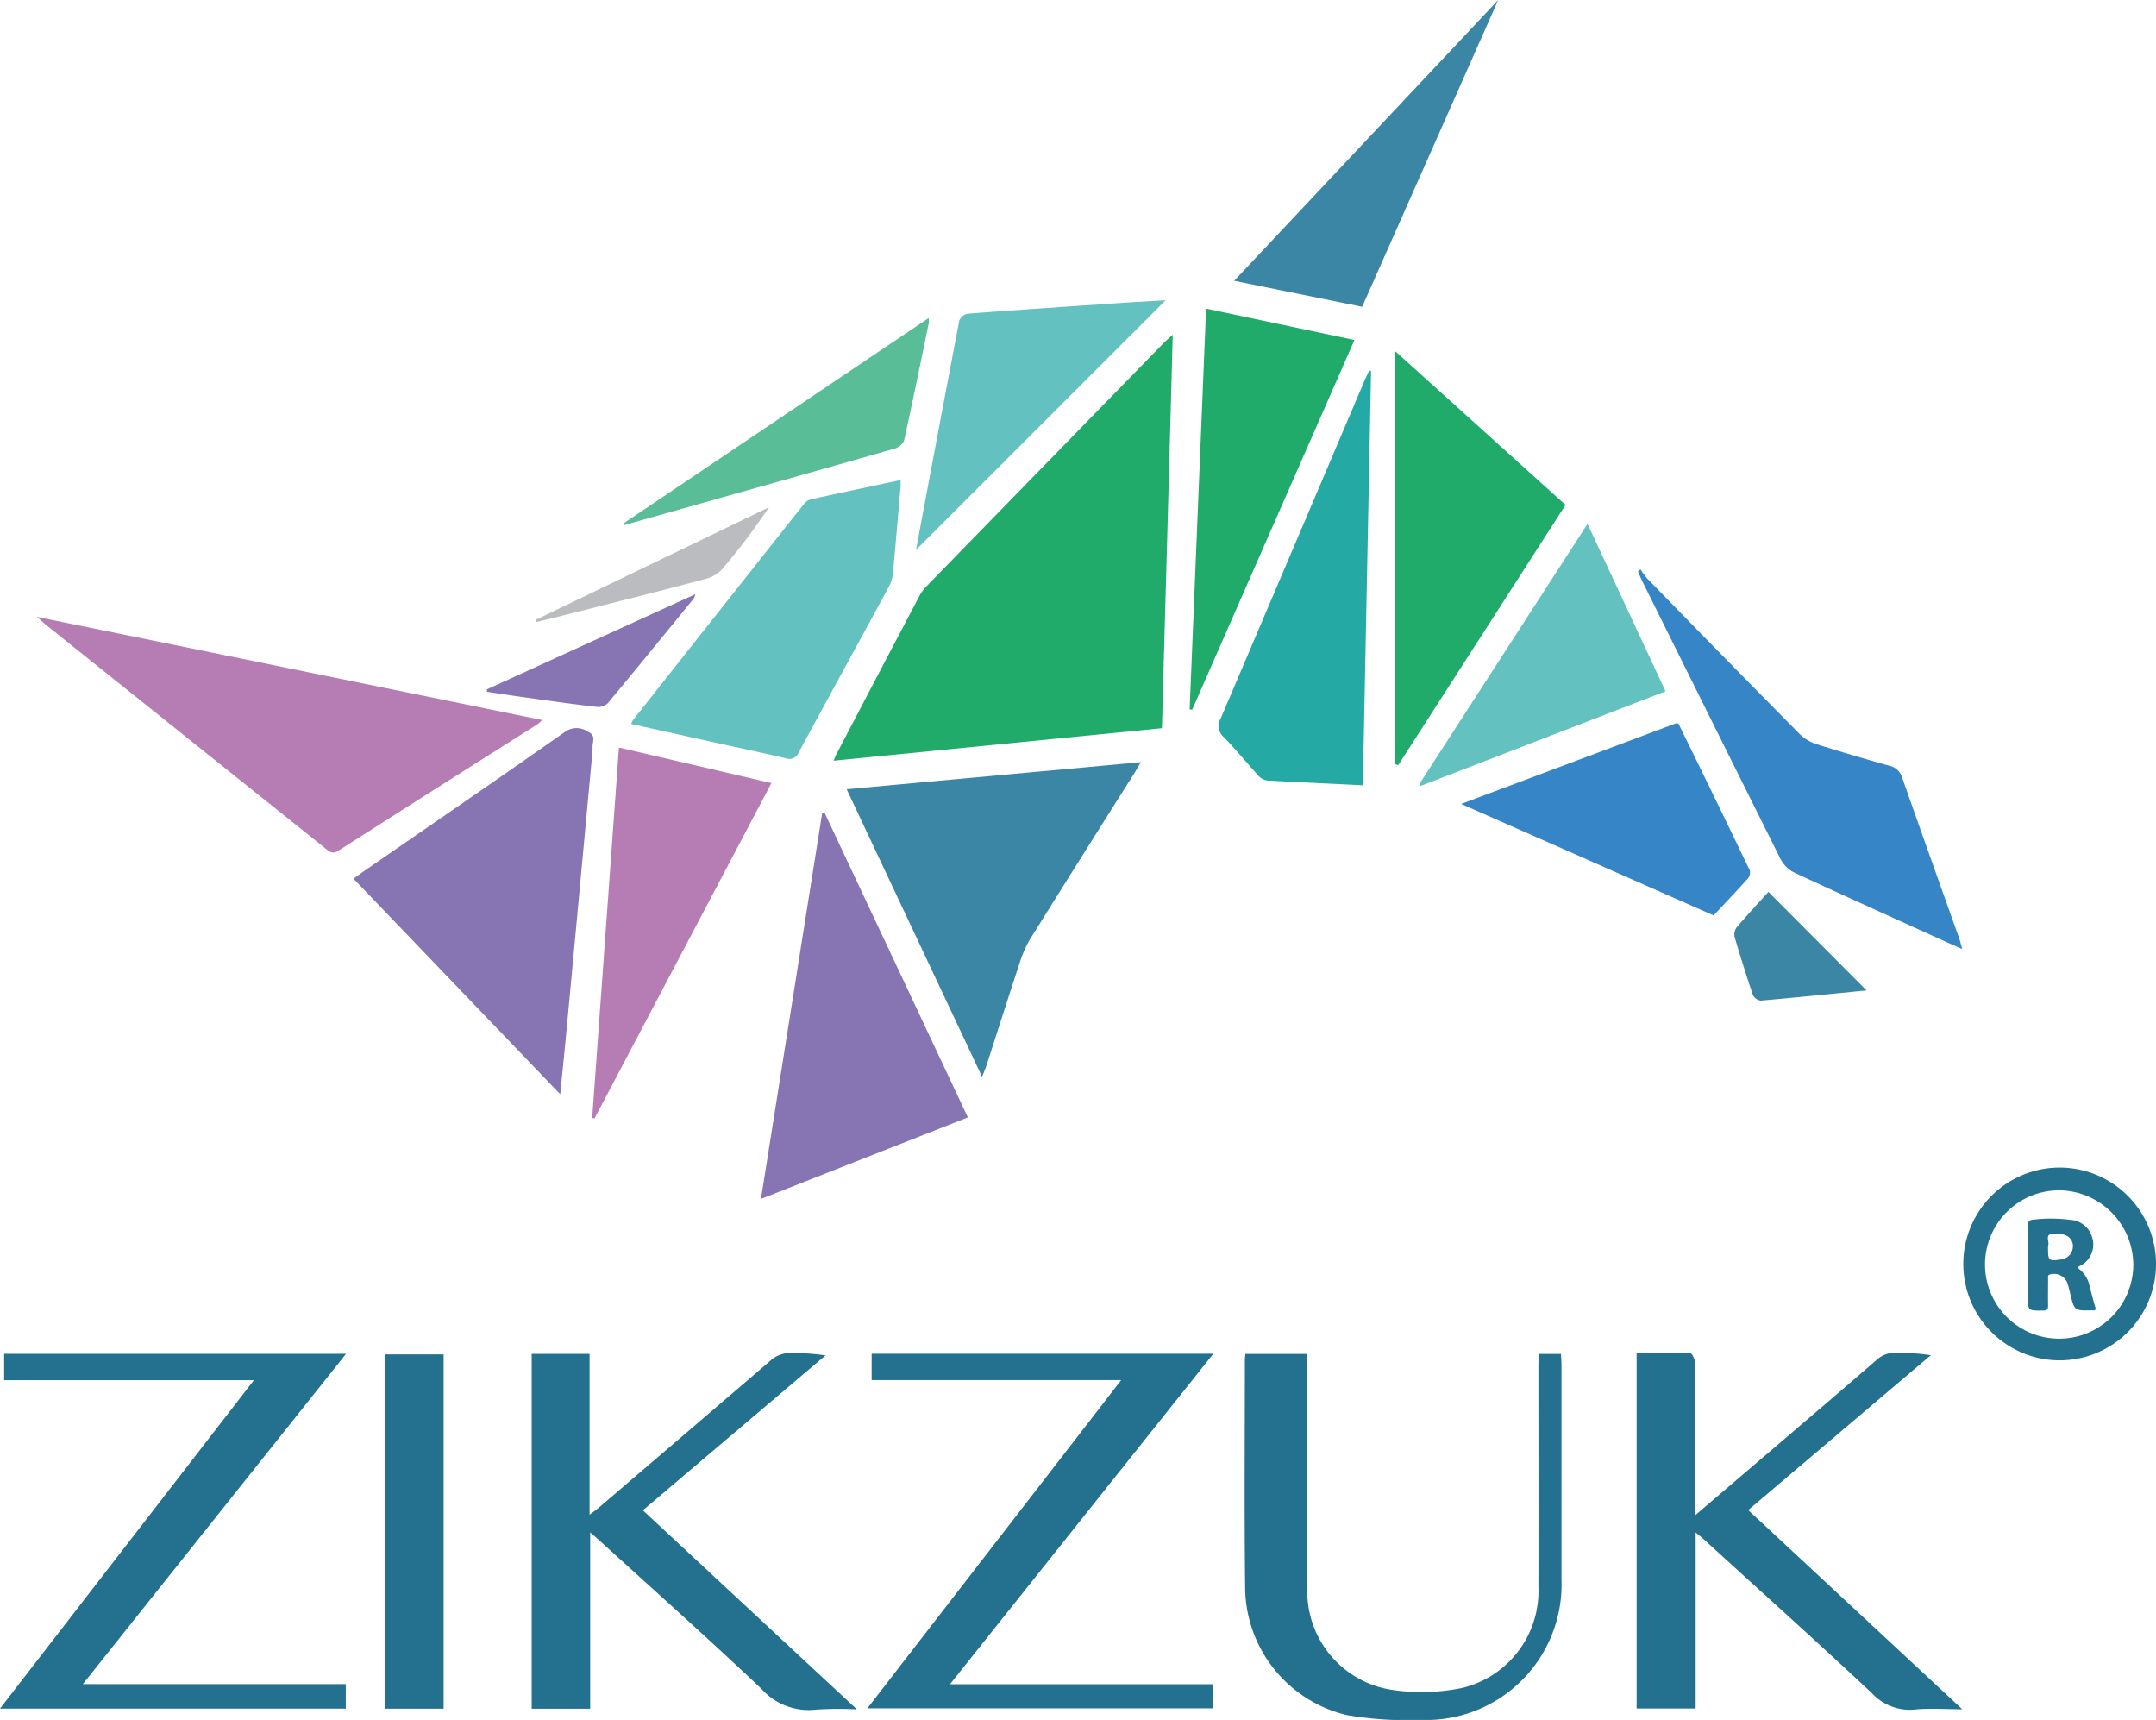
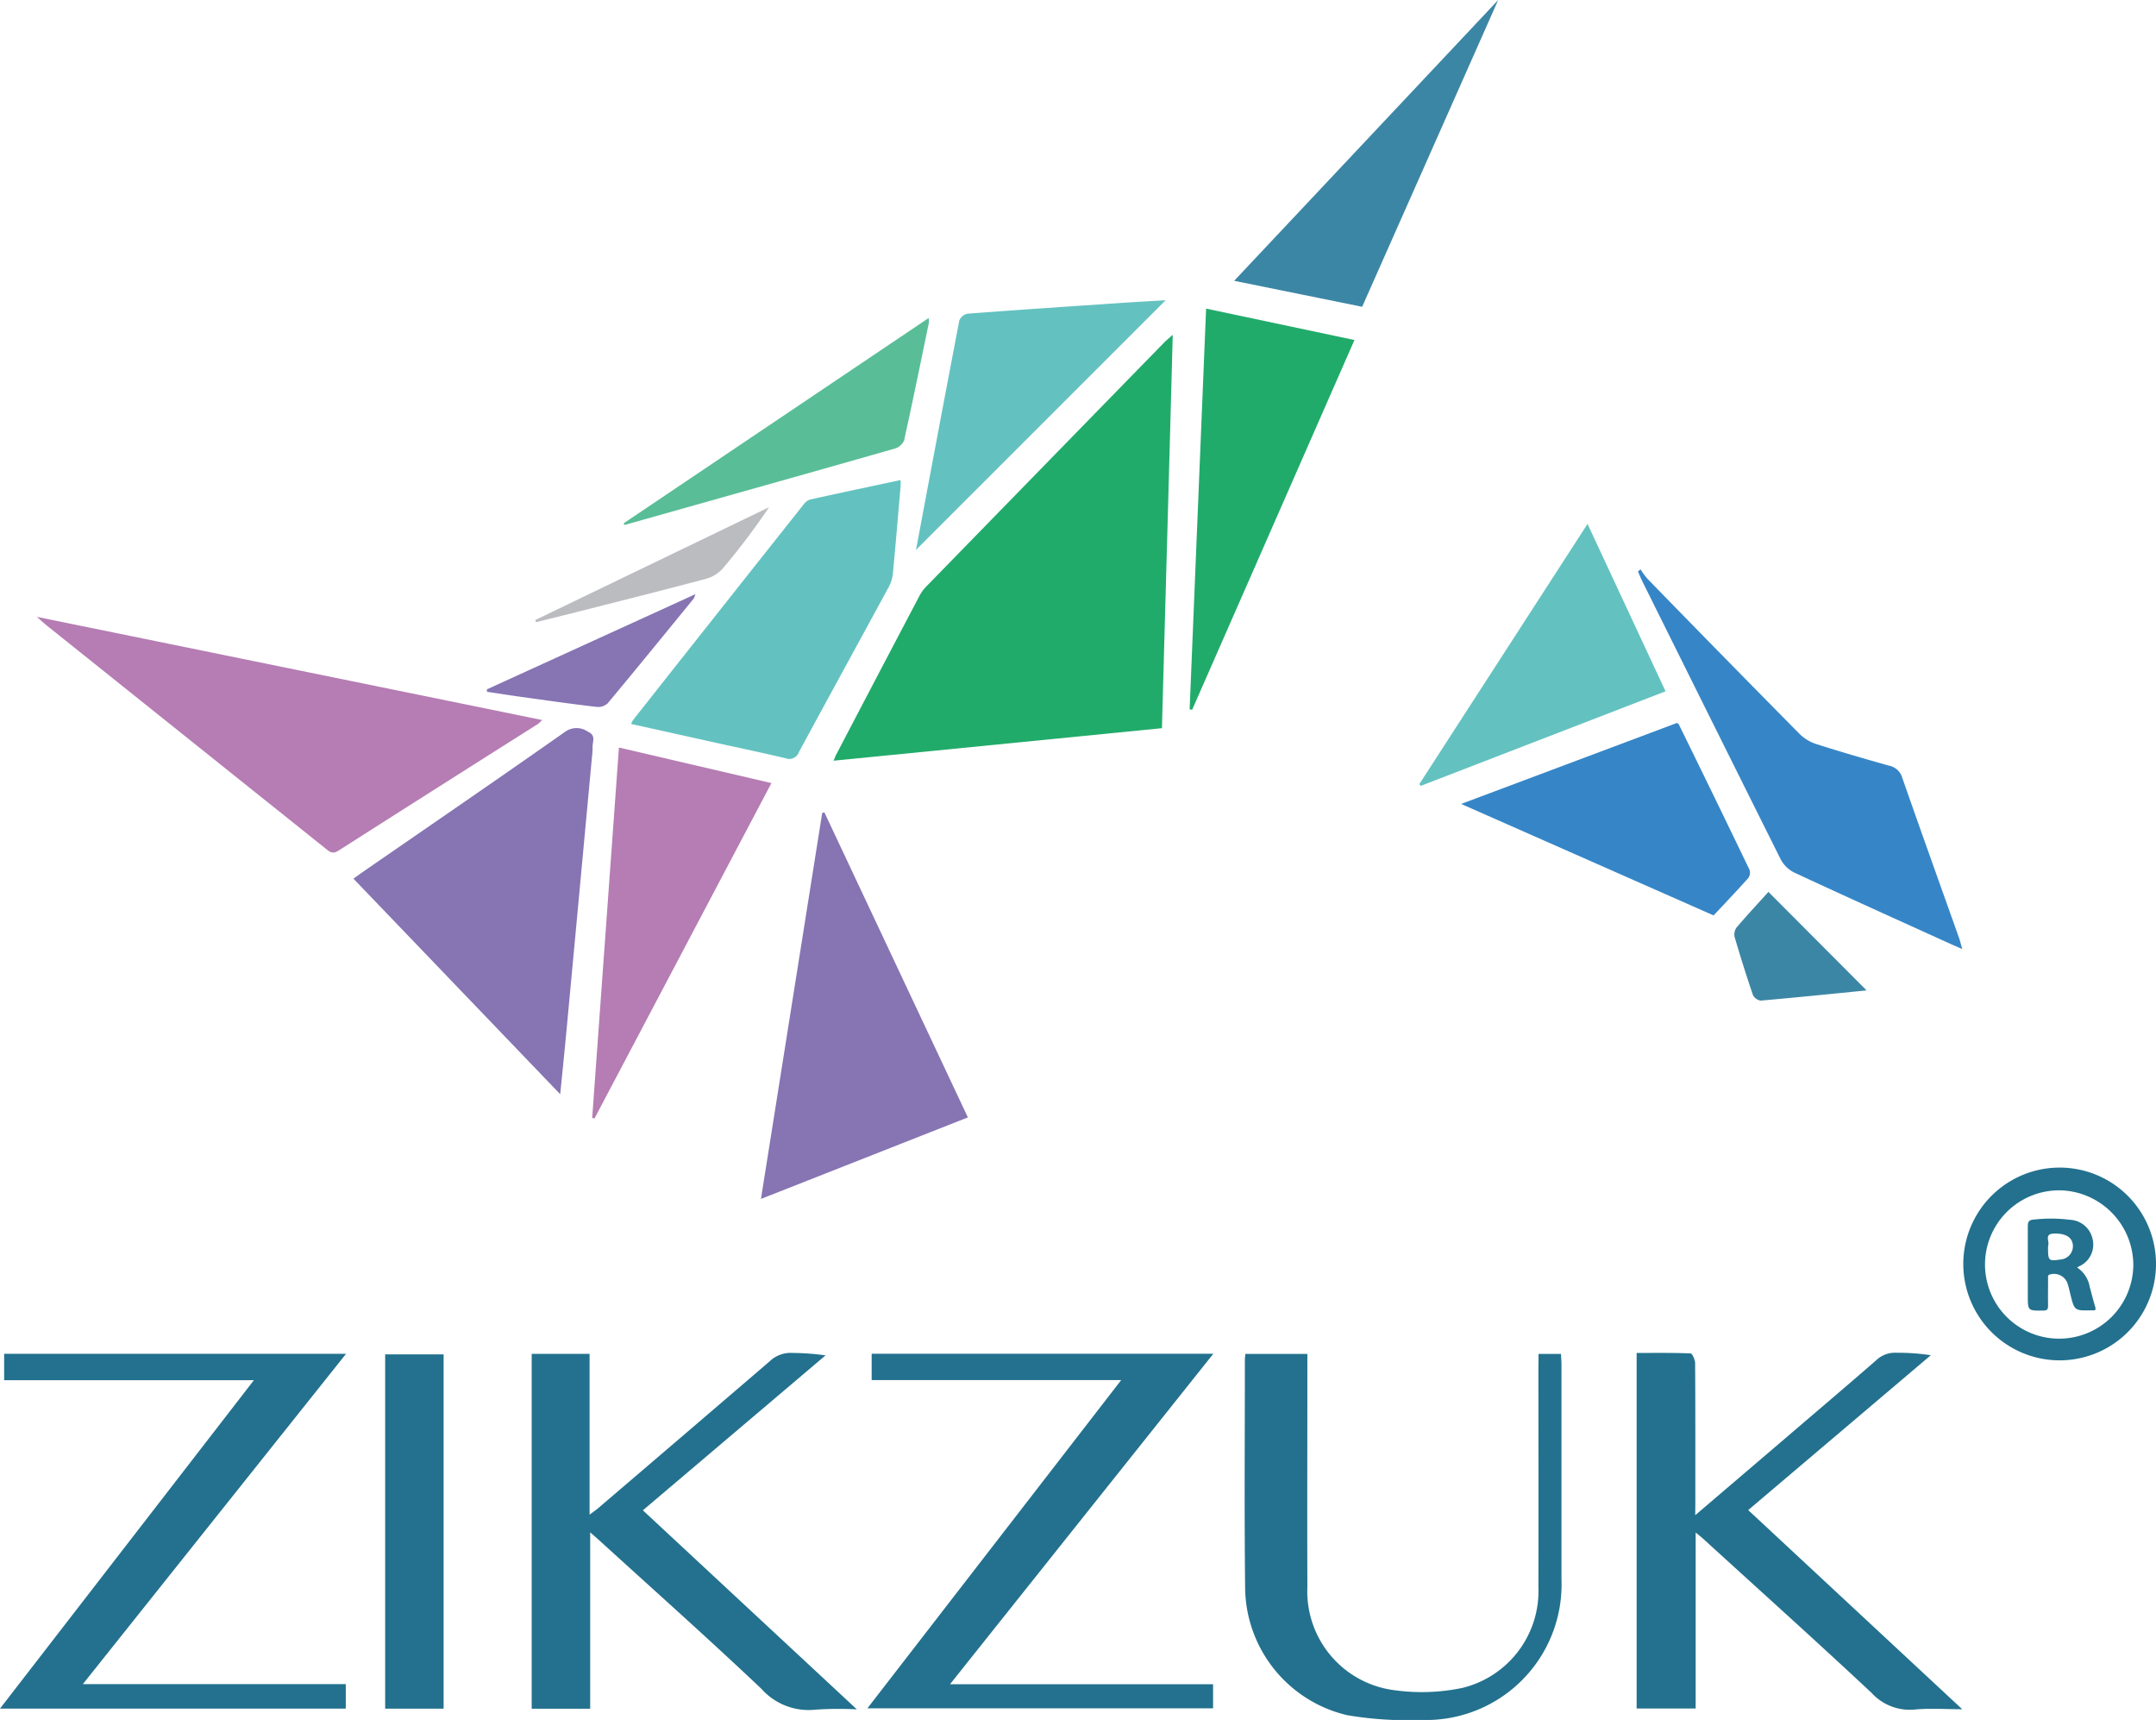
<svg xmlns="http://www.w3.org/2000/svg" width="88.653" height="70.707">
  <defs>
    <style>.a{fill:#21ab6b}.b{fill:#b57db3}.c{fill:#8674b3}.d{fill:#3c86a5}.e{fill:#63c2c0}.g{fill:#3686c7}.j{fill:#23718e}</style>
  </defs>
  <path d="M47.778 29.937c.148-5.4.3-10.74.444-16.174-.162.147-.269.233-.365.331q-4.871 4.991-9.738 9.985a1.694 1.694 0 0 0-.292.38q-1.73 3.285-3.45 6.576c-.026.049-.042.1-.1.238l13.5-1.337" class="a" />
  <path d="M22.294 29.601 1.517 25.359c.2.179.307.277.418.366l11.443 9.152c.161.128.285.254.529.1q4.1-2.615 8.205-5.209a1.833 1.833 0 0 0 .182-.166" class="b" />
  <path d="m14.536 36.125 8.5 8.859c.093-.947.181-1.8.261-2.652q.524-5.606 1.044-11.212a3.041 3.041 0 0 0 .025-.4c-.009-.225.158-.484-.189-.638a.809.809 0 0 0-.949.008c-2.746 1.932-5.518 3.828-8.28 5.736-.12.083-.237.17-.411.294" class="c" />
-   <path d="m34.814 32.447 5.568 11.822c.081-.207.137-.331.179-.46.469-1.448.928-2.9 1.407-4.344a4.283 4.283 0 0 1 .421-.909q2.106-3.374 4.233-6.735c.083-.132.16-.267.292-.488l-12.1 1.113" class="d" />
  <path d="M37.033 19.735c-1.265.27-2.493.528-3.719.8a.55.55 0 0 0-.268.2q-3.513 4.432-7.019 8.87a1.054 1.054 0 0 0-.075.158c1.2.265 2.376.528 3.556.788.93.206 1.863.4 2.79.619a.418.418 0 0 0 .553-.252c1.227-2.269 2.47-4.53 3.7-6.8a1.444 1.444 0 0 0 .164-.536c.114-1.2.214-2.4.317-3.594.006-.07 0-.141 0-.26" class="e" />
  <path d="m39.799 45.938-5.9-12.539-.09.019-2.519 15.87 8.507-3.351" class="c" />
-   <path d="M57.357 14.426v16.987l.135.045 6.882-10.7-7.017-6.333" class="a" />
-   <path fill="#25a9a4" d="M56.299 15.232c-.07.154-.144.307-.21.462q-2.942 6.915-5.889 13.829a.6.6 0 0 0 .114.773c.491.5.936 1.052 1.412 1.571a.613.613 0 0 0 .351.216c1.3.076 2.6.132 3.963.2l.337-17.032-.078-.015" />
  <path d="M80.687 39.017c-.063-.219-.091-.343-.133-.461-.78-2.194-1.568-4.386-2.336-6.585a.7.7 0 0 0-.539-.493c-1-.282-2-.572-2.991-.888a1.764 1.764 0 0 1-.692-.419q-3.141-3.178-6.258-6.381a3.373 3.373 0 0 1-.281-.383l-.105.087c.056.128.108.259.17.385q2.844 5.729 5.7 11.452a1.287 1.287 0 0 0 .567.546c2.126.988 4.263 1.951 6.4 2.921.132.06.266.116.5.219" class="g" />
  <path d="m49.021 29.178 6.673-15.2-6.1-1.291-.677 16.473.1.02" class="a" />
  <path d="m24.446 45.978 7.274-13.785-6.27-1.462c-.37 5.107-.736 10.169-1.1 15.231l.1.015" class="b" />
  <path d="m68.956 29.72-8.876 3.33 10.382 4.583c.487-.52.963-1.018 1.421-1.531a.379.379 0 0 0 .06-.336q-1.447-3.007-2.918-6c-.005-.011-.024-.015-.069-.043" class="g" />
  <path d="M47.931 12.343c-.577.035-1.2.068-1.823.11-2.108.142-4.216.283-6.323.443a.468.468 0 0 0-.339.279c-.6 3.137-1.19 6.278-1.778 9.418-.005.027.006.057 0 .011l10.263-10.261M68.486 28.42l-3.208-6.882-6.915 10.694.055.076 10.068-3.888" class="e" />
  <path fill="#59be97" d="m38.184 13.075-12.538 8.437.031.071 3.345-.943c2.593-.731 5.186-1.459 7.775-2.2a.6.6 0 0 0 .379-.332c.357-1.616.686-3.237 1.022-4.857a1.029 1.029 0 0 0-.014-.174" />
  <path d="M72.716 36.666c-.409.453-.869.947-1.306 1.459a.49.49 0 0 0-.085.391q.351 1.2.754 2.389a.421.421 0 0 0 .323.23c1.473-.129 2.944-.28 4.351-.419l-4.037-4.05" class="d" />
  <path d="m28.591 24.428-8.569 3.911v.1c.446.066.891.136 1.338.2 1.058.146 2.117.3 3.178.422a.579.579 0 0 0 .448-.146c1.191-1.429 2.366-2.872 3.543-4.313a.732.732 0 0 0 .061-.166" class="c" />
  <path fill="#bbbcc0" d="M22.042 25.579c.745-.187 1.49-.37 2.234-.56 1.6-.408 3.209-.808 4.807-1.24a1.407 1.407 0 0 0 .662-.438 28.34 28.34 0 0 0 1.877-2.488l-9.61 4.636z" />
  <path d="m50.748 11.544 5.263 1.068L61.604.001z" class="d" />
  <path d="m69.707 62.29 3.535-3.018c1.3-1.115 2.613-2.225 3.907-3.352a1.115 1.115 0 0 1 .845-.307 8.982 8.982 0 0 1 1.4.1l-7.509 6.367 8.8 8.187c-.723 0-1.342-.047-1.951.012a2.121 2.121 0 0 1-1.773-.681c-2.276-2.131-4.6-4.214-6.9-6.314-.084-.077-.174-.147-.337-.283v7.237h-2.427V55.62c.741 0 1.48-.011 2.217.019.07 0 .186.262.188.4.013 1.88.008 3.76.009 5.64zm-43.274-.202 8.8 8.184a14.535 14.535 0 0 0-1.684.011 2.6 2.6 0 0 1-2.244-.859c-2.178-2.061-4.419-4.056-6.637-6.076-.109-.1-.222-.2-.4-.352v7.251h-2.405v-14.59h2.38v6.611c.161-.12.265-.191.36-.272q3.523-3.009 7.039-6.026a1.251 1.251 0 0 1 .962-.35 10.2 10.2 0 0 1 1.341.1l-7.51 6.369m12.63 7.151h10.816v.989H35.667l10.436-13.494H35.842v-1.082h14.049L39.065 69.238M.171 56.741v-1.085h14.058L3.408 69.234h10.81v1.007H0l10.439-13.5zm63.093-1.082h.922c.008.17.021.315.021.46v8.815a5.572 5.572 0 0 1-5.787 5.772 14.611 14.611 0 0 1-3.021-.194 5.434 5.434 0 0 1-4.2-5.206c-.036-3.132-.011-6.265-.011-9.4 0-.072.012-.144.021-.245h2.549v.546c0 3.013-.01 6.026 0 9.039a4.094 4.094 0 0 0 3.489 4.226 8.168 8.168 0 0 0 2.881-.081 4.1 4.1 0 0 0 3.13-4.164c.009-3 0-6 0-8.995zm-47.426.019h2.403v14.567h-2.403zm72.815-3.69a3.962 3.962 0 1 1 0-.052zm-3.985-3.053a3.049 3.049 0 1 0 3.052 3.047 3.08 3.08 0 0 0-3.053-3.048z" class="j" />
  <path d="M85.413 52.111a1.188 1.188 0 0 1 .516.8c.076.268.139.54.222.806.04.129.008.169-.119.15h-.025c-.707.018-.707.018-.876-.663-.033-.131-.061-.264-.1-.392a.589.589 0 0 0-.707-.426c-.138.019-.108.106-.109.183 0 .365-.007.73 0 1.1 0 .146-.025.206-.192.208-.642.009-.641.016-.641-.625v-2.827c0-.2.037-.274.257-.289a6.231 6.231 0 0 1 1.47.009 1 1 0 0 1 .931.768.977.977 0 0 1-.546 1.145.44.44 0 0 0-.081.053zm-1.2-.86c0 .587.015.6.522.527a.551.551 0 0 0 .5-.6c-.038-.325-.312-.48-.783-.465-.409.013-.168.32-.233.489a.156.156 0 0 0 0 .048z" class="j" />
</svg>